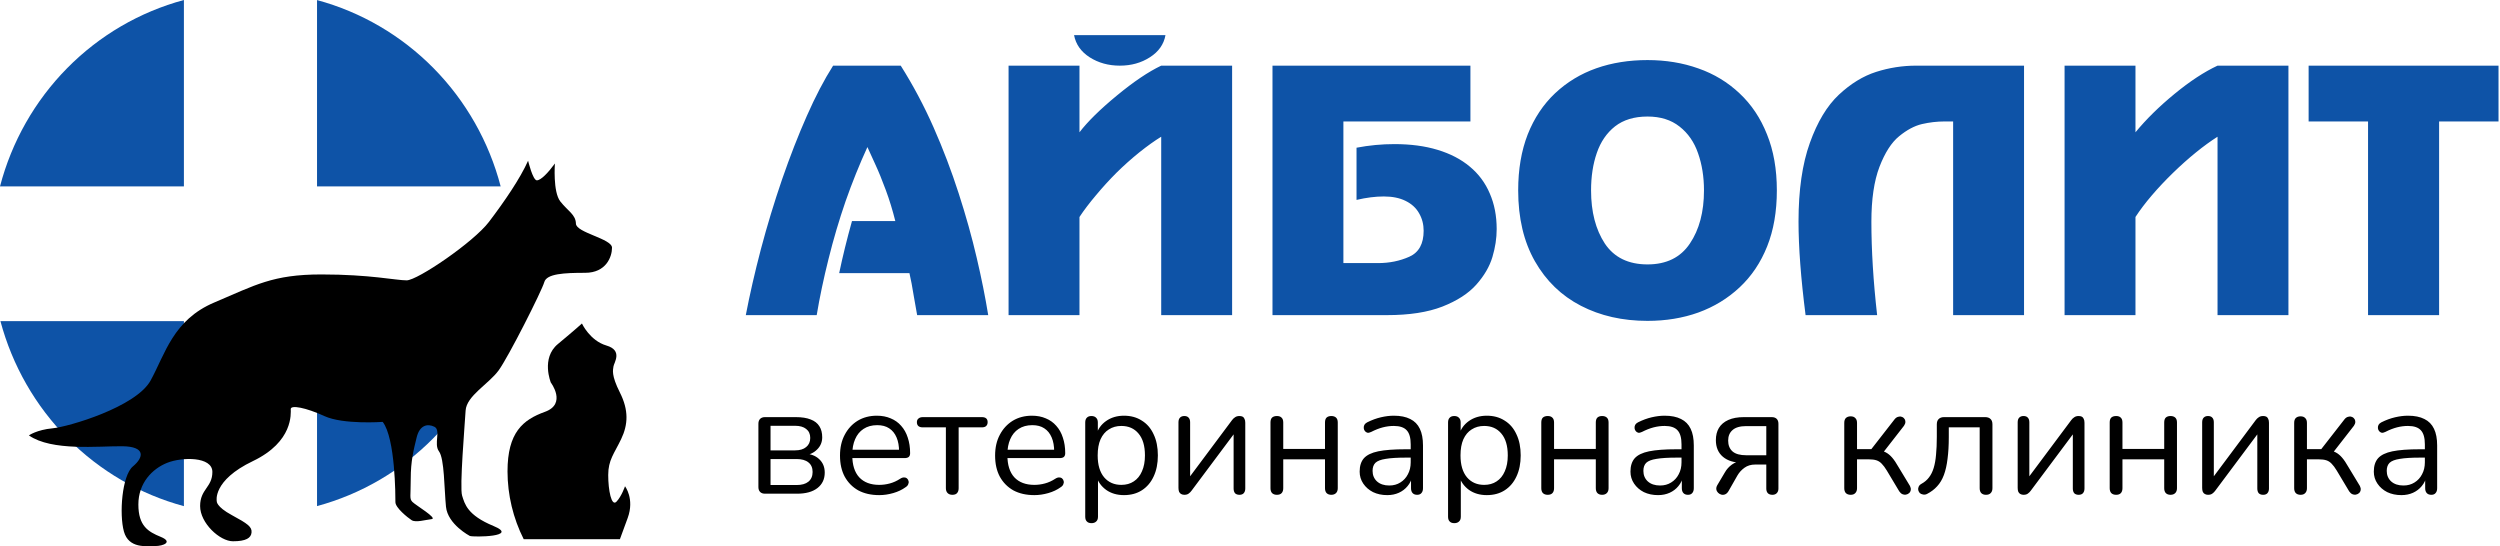
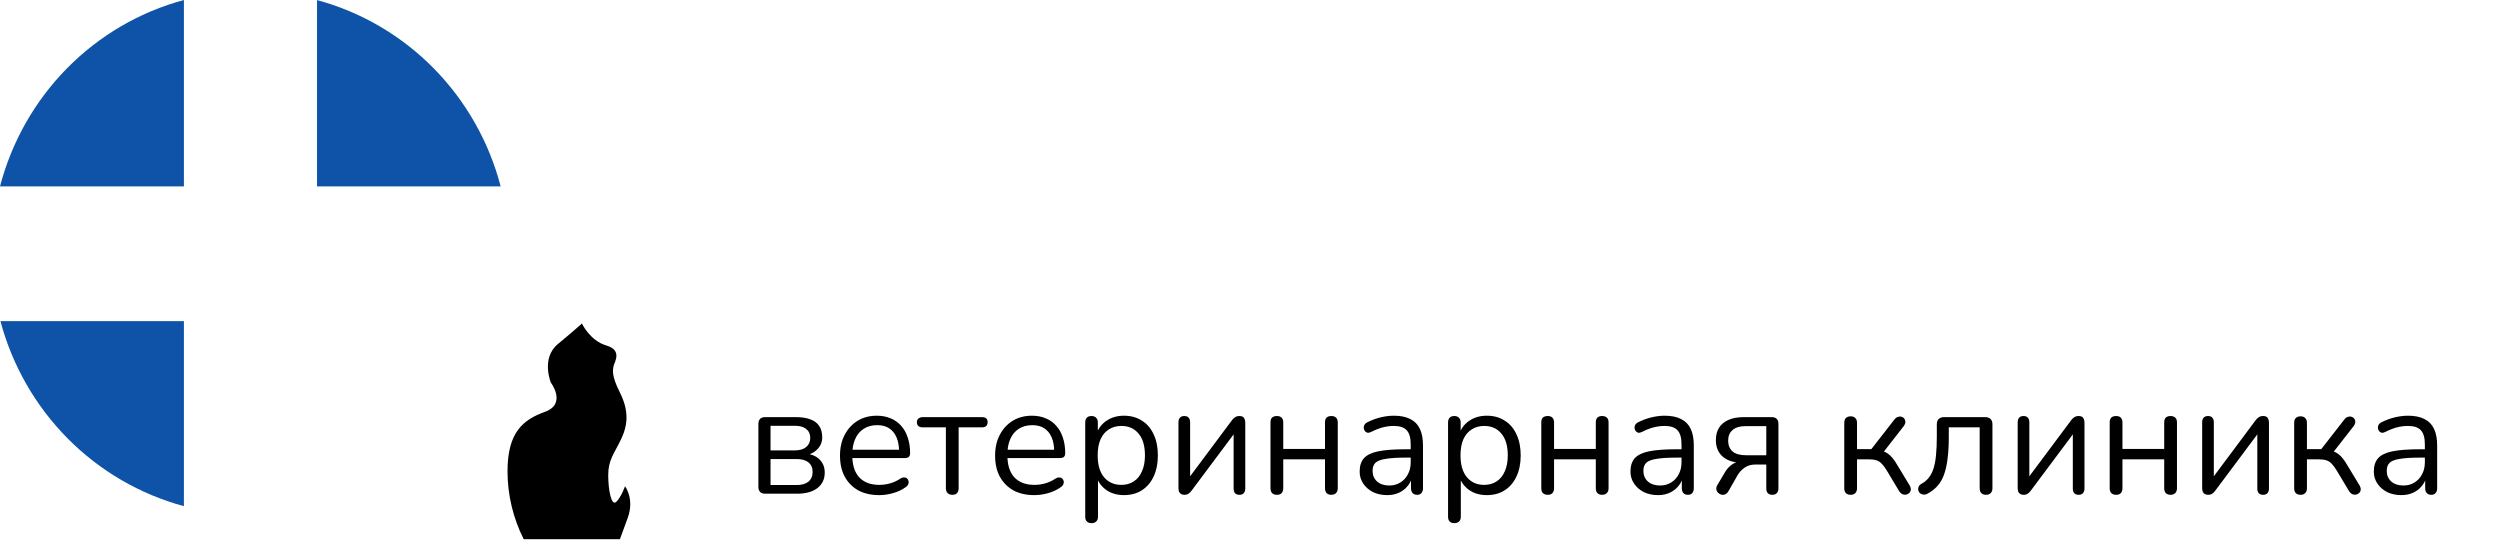
<svg xmlns="http://www.w3.org/2000/svg" width="238" height="52" viewBox="0 0 238 52" fill="none">
  <path d="M72.83 47C72.63 47 72.475 46.945 72.365 46.835C72.255 46.725 72.2 46.57 72.2 46.37V40.34C72.2 40.14 72.255 39.985 72.365 39.875C72.475 39.765 72.63 39.71 72.83 39.71H75.755C76.335 39.71 76.81 39.785 77.18 39.935C77.55 40.075 77.825 40.29 78.005 40.58C78.185 40.86 78.275 41.21 78.275 41.63C78.275 42.09 78.11 42.48 77.78 42.8C77.46 43.12 77.04 43.31 76.52 43.37V43.175C77.14 43.195 77.625 43.37 77.975 43.7C78.335 44.03 78.515 44.46 78.515 44.99C78.515 45.61 78.285 46.1 77.825 46.46C77.365 46.82 76.715 47 75.875 47H72.83ZM73.355 46.175H75.83C76.32 46.175 76.695 46.07 76.955 45.86C77.225 45.64 77.36 45.33 77.36 44.93C77.36 44.53 77.225 44.225 76.955 44.015C76.695 43.805 76.32 43.7 75.83 43.7H73.355V46.175ZM73.355 42.875H75.695C76.145 42.875 76.495 42.77 76.745 42.56C77.005 42.35 77.135 42.06 77.135 41.69C77.135 41.32 77.005 41.035 76.745 40.835C76.495 40.635 76.145 40.535 75.695 40.535H73.355V42.875ZM83.703 47.135C82.933 47.135 82.268 46.985 81.708 46.685C81.158 46.375 80.728 45.94 80.418 45.38C80.118 44.82 79.968 44.15 79.968 43.37C79.968 42.61 80.118 41.95 80.418 41.39C80.718 40.82 81.128 40.375 81.648 40.055C82.178 39.735 82.788 39.575 83.478 39.575C83.968 39.575 84.408 39.66 84.798 39.83C85.188 39.99 85.518 40.225 85.788 40.535C86.068 40.845 86.278 41.22 86.418 41.66C86.568 42.1 86.643 42.595 86.643 43.145C86.643 43.305 86.598 43.425 86.508 43.505C86.418 43.575 86.288 43.61 86.118 43.61H80.898V42.815H85.833L85.593 43.01C85.593 42.47 85.513 42.015 85.353 41.645C85.193 41.265 84.958 40.975 84.648 40.775C84.348 40.575 83.968 40.475 83.508 40.475C82.998 40.475 82.563 40.595 82.203 40.835C81.853 41.065 81.588 41.39 81.408 41.81C81.228 42.22 81.138 42.7 81.138 43.25V43.34C81.138 44.26 81.358 44.96 81.798 45.44C82.248 45.92 82.883 46.16 83.703 46.16C84.043 46.16 84.378 46.115 84.708 46.025C85.048 45.935 85.378 45.785 85.698 45.575C85.838 45.485 85.963 45.445 86.073 45.455C86.193 45.455 86.288 45.49 86.358 45.56C86.428 45.62 86.473 45.7 86.493 45.8C86.523 45.89 86.513 45.99 86.463 46.1C86.423 46.21 86.338 46.305 86.208 46.385C85.878 46.625 85.488 46.81 85.038 46.94C84.588 47.07 84.143 47.135 83.703 47.135ZM90.663 47.105C90.473 47.105 90.323 47.05 90.213 46.94C90.103 46.83 90.048 46.675 90.048 46.475V40.685H87.858C87.478 40.685 87.288 40.52 87.288 40.19C87.288 40.04 87.338 39.925 87.438 39.845C87.538 39.755 87.678 39.71 87.858 39.71H93.468C93.838 39.71 94.023 39.87 94.023 40.19C94.023 40.35 93.973 40.475 93.873 40.565C93.783 40.645 93.648 40.685 93.468 40.685H91.263V46.475C91.263 46.675 91.213 46.83 91.113 46.94C91.023 47.05 90.873 47.105 90.663 47.105ZM98.469 47.135C97.699 47.135 97.034 46.985 96.474 46.685C95.924 46.375 95.494 45.94 95.184 45.38C94.884 44.82 94.734 44.15 94.734 43.37C94.734 42.61 94.884 41.95 95.184 41.39C95.484 40.82 95.894 40.375 96.414 40.055C96.944 39.735 97.554 39.575 98.244 39.575C98.734 39.575 99.174 39.66 99.564 39.83C99.954 39.99 100.284 40.225 100.554 40.535C100.834 40.845 101.044 41.22 101.184 41.66C101.334 42.1 101.409 42.595 101.409 43.145C101.409 43.305 101.364 43.425 101.274 43.505C101.184 43.575 101.054 43.61 100.884 43.61H95.664V42.815H100.599L100.359 43.01C100.359 42.47 100.279 42.015 100.119 41.645C99.959 41.265 99.724 40.975 99.414 40.775C99.114 40.575 98.734 40.475 98.274 40.475C97.764 40.475 97.329 40.595 96.969 40.835C96.619 41.065 96.354 41.39 96.174 41.81C95.994 42.22 95.904 42.7 95.904 43.25V43.34C95.904 44.26 96.124 44.96 96.564 45.44C97.014 45.92 97.649 46.16 98.469 46.16C98.809 46.16 99.144 46.115 99.474 46.025C99.814 45.935 100.144 45.785 100.464 45.575C100.604 45.485 100.729 45.445 100.839 45.455C100.959 45.455 101.054 45.49 101.124 45.56C101.194 45.62 101.239 45.7 101.259 45.8C101.289 45.89 101.279 45.99 101.229 46.1C101.189 46.21 101.104 46.305 100.974 46.385C100.644 46.625 100.254 46.81 99.804 46.94C99.354 47.07 98.909 47.135 98.469 47.135ZM103.914 49.805C103.714 49.805 103.564 49.75 103.464 49.64C103.364 49.54 103.314 49.39 103.314 49.19V40.22C103.314 40.02 103.364 39.87 103.464 39.77C103.564 39.66 103.709 39.605 103.899 39.605C104.099 39.605 104.249 39.66 104.349 39.77C104.459 39.87 104.514 40.02 104.514 40.22V41.645L104.349 41.435C104.509 40.865 104.824 40.415 105.294 40.085C105.774 39.745 106.344 39.575 107.004 39.575C107.654 39.575 108.219 39.73 108.699 40.04C109.189 40.34 109.564 40.775 109.824 41.345C110.094 41.905 110.229 42.575 110.229 43.355C110.229 44.125 110.094 44.795 109.824 45.365C109.564 45.925 109.194 46.36 108.714 46.67C108.234 46.98 107.664 47.135 107.004 47.135C106.344 47.135 105.779 46.97 105.309 46.64C104.839 46.3 104.519 45.85 104.349 45.29H104.529V49.19C104.529 49.39 104.474 49.54 104.364 49.64C104.254 49.75 104.104 49.805 103.914 49.805ZM106.749 46.16C107.209 46.16 107.604 46.05 107.934 45.83C108.274 45.61 108.534 45.29 108.714 44.87C108.904 44.45 108.999 43.945 108.999 43.355C108.999 42.445 108.794 41.75 108.384 41.27C107.984 40.79 107.439 40.55 106.749 40.55C106.299 40.55 105.904 40.66 105.564 40.88C105.224 41.09 104.959 41.405 104.769 41.825C104.589 42.235 104.499 42.745 104.499 43.355C104.499 44.255 104.704 44.95 105.114 45.44C105.524 45.92 106.069 46.16 106.749 46.16ZM112.745 47.105C112.635 47.105 112.535 47.08 112.445 47.03C112.365 46.99 112.3 46.92 112.25 46.82C112.21 46.72 112.19 46.595 112.19 46.445V40.205C112.19 40.005 112.24 39.855 112.34 39.755C112.44 39.655 112.575 39.605 112.745 39.605C112.925 39.605 113.06 39.655 113.15 39.755C113.25 39.855 113.3 40.005 113.3 40.205V45.845H112.925L117.29 39.995C117.37 39.885 117.465 39.795 117.575 39.725C117.685 39.645 117.825 39.605 117.995 39.605C118.115 39.605 118.215 39.625 118.295 39.665C118.375 39.705 118.435 39.775 118.475 39.875C118.525 39.965 118.55 40.09 118.55 40.25V46.505C118.55 46.695 118.5 46.845 118.4 46.955C118.31 47.055 118.175 47.105 117.995 47.105C117.815 47.105 117.675 47.055 117.575 46.955C117.485 46.845 117.44 46.695 117.44 46.505V40.85H117.815L113.435 46.715C113.365 46.815 113.275 46.905 113.165 46.985C113.065 47.065 112.925 47.105 112.745 47.105ZM121.565 47.105C121.365 47.105 121.21 47.05 121.1 46.94C121 46.83 120.95 46.675 120.95 46.475V40.22C120.95 40.01 121 39.855 121.1 39.755C121.21 39.655 121.365 39.605 121.565 39.605C121.755 39.605 121.9 39.655 122 39.755C122.11 39.855 122.165 40.01 122.165 40.22V42.74H126.14V40.22C126.14 40.01 126.19 39.855 126.29 39.755C126.4 39.655 126.55 39.605 126.74 39.605C126.93 39.605 127.08 39.655 127.19 39.755C127.3 39.855 127.355 40.01 127.355 40.22V46.475C127.355 46.675 127.3 46.83 127.19 46.94C127.08 47.05 126.93 47.105 126.74 47.105C126.55 47.105 126.4 47.05 126.29 46.94C126.19 46.83 126.14 46.675 126.14 46.475V43.73H122.165V46.475C122.165 46.675 122.115 46.83 122.015 46.94C121.915 47.05 121.765 47.105 121.565 47.105ZM132.064 47.135C131.564 47.135 131.114 47.04 130.714 46.85C130.324 46.65 130.014 46.38 129.784 46.04C129.554 45.7 129.439 45.32 129.439 44.9C129.439 44.36 129.574 43.935 129.844 43.625C130.124 43.315 130.579 43.095 131.209 42.965C131.849 42.835 132.719 42.77 133.819 42.77H134.494V43.565H133.834C133.024 43.565 132.384 43.605 131.914 43.685C131.454 43.755 131.129 43.88 130.939 44.06C130.759 44.24 130.669 44.495 130.669 44.825C130.669 45.235 130.809 45.57 131.089 45.83C131.379 46.09 131.769 46.22 132.259 46.22C132.659 46.22 133.009 46.125 133.309 45.935C133.619 45.745 133.859 45.485 134.029 45.155C134.209 44.825 134.299 44.445 134.299 44.015V42.305C134.299 41.685 134.174 41.24 133.924 40.97C133.674 40.69 133.264 40.55 132.694 40.55C132.344 40.55 131.994 40.595 131.644 40.685C131.294 40.775 130.924 40.92 130.534 41.12C130.394 41.19 130.274 41.215 130.174 41.195C130.074 41.165 129.994 41.11 129.934 41.03C129.874 40.95 129.839 40.86 129.829 40.76C129.819 40.65 129.839 40.545 129.889 40.445C129.949 40.345 130.039 40.265 130.159 40.205C130.599 39.985 131.034 39.825 131.464 39.725C131.894 39.625 132.304 39.575 132.694 39.575C133.324 39.575 133.844 39.68 134.254 39.89C134.664 40.09 134.969 40.4 135.169 40.82C135.369 41.23 135.469 41.76 135.469 42.41V46.475C135.469 46.675 135.419 46.83 135.319 46.94C135.229 47.05 135.094 47.105 134.914 47.105C134.724 47.105 134.579 47.05 134.479 46.94C134.379 46.83 134.329 46.675 134.329 46.475V45.305H134.464C134.384 45.685 134.229 46.01 133.999 46.28C133.779 46.55 133.504 46.76 133.174 46.91C132.844 47.06 132.474 47.135 132.064 47.135ZM138.455 49.805C138.255 49.805 138.105 49.75 138.005 49.64C137.905 49.54 137.855 49.39 137.855 49.19V40.22C137.855 40.02 137.905 39.87 138.005 39.77C138.105 39.66 138.25 39.605 138.44 39.605C138.64 39.605 138.79 39.66 138.89 39.77C139 39.87 139.055 40.02 139.055 40.22V41.645L138.89 41.435C139.05 40.865 139.365 40.415 139.835 40.085C140.315 39.745 140.885 39.575 141.545 39.575C142.195 39.575 142.76 39.73 143.24 40.04C143.73 40.34 144.105 40.775 144.365 41.345C144.635 41.905 144.77 42.575 144.77 43.355C144.77 44.125 144.635 44.795 144.365 45.365C144.105 45.925 143.735 46.36 143.255 46.67C142.775 46.98 142.205 47.135 141.545 47.135C140.885 47.135 140.32 46.97 139.85 46.64C139.38 46.3 139.06 45.85 138.89 45.29H139.07V49.19C139.07 49.39 139.015 49.54 138.905 49.64C138.795 49.75 138.645 49.805 138.455 49.805ZM141.29 46.16C141.75 46.16 142.145 46.05 142.475 45.83C142.815 45.61 143.075 45.29 143.255 44.87C143.445 44.45 143.54 43.945 143.54 43.355C143.54 42.445 143.335 41.75 142.925 41.27C142.525 40.79 141.98 40.55 141.29 40.55C140.84 40.55 140.445 40.66 140.105 40.88C139.765 41.09 139.5 41.405 139.31 41.825C139.13 42.235 139.04 42.745 139.04 43.355C139.04 44.255 139.245 44.95 139.655 45.44C140.065 45.92 140.61 46.16 141.29 46.16ZM147.346 47.105C147.146 47.105 146.991 47.05 146.881 46.94C146.781 46.83 146.731 46.675 146.731 46.475V40.22C146.731 40.01 146.781 39.855 146.881 39.755C146.991 39.655 147.146 39.605 147.346 39.605C147.536 39.605 147.681 39.655 147.781 39.755C147.891 39.855 147.946 40.01 147.946 40.22V42.74H151.921V40.22C151.921 40.01 151.971 39.855 152.071 39.755C152.181 39.655 152.331 39.605 152.521 39.605C152.711 39.605 152.861 39.655 152.971 39.755C153.081 39.855 153.136 40.01 153.136 40.22V46.475C153.136 46.675 153.081 46.83 152.971 46.94C152.861 47.05 152.711 47.105 152.521 47.105C152.331 47.105 152.181 47.05 152.071 46.94C151.971 46.83 151.921 46.675 151.921 46.475V43.73H147.946V46.475C147.946 46.675 147.896 46.83 147.796 46.94C147.696 47.05 147.546 47.105 147.346 47.105ZM157.845 47.135C157.345 47.135 156.895 47.04 156.495 46.85C156.105 46.65 155.795 46.38 155.565 46.04C155.335 45.7 155.22 45.32 155.22 44.9C155.22 44.36 155.355 43.935 155.625 43.625C155.905 43.315 156.36 43.095 156.99 42.965C157.63 42.835 158.5 42.77 159.6 42.77H160.275V43.565H159.615C158.805 43.565 158.165 43.605 157.695 43.685C157.235 43.755 156.91 43.88 156.72 44.06C156.54 44.24 156.45 44.495 156.45 44.825C156.45 45.235 156.59 45.57 156.87 45.83C157.16 46.09 157.55 46.22 158.04 46.22C158.44 46.22 158.79 46.125 159.09 45.935C159.4 45.745 159.64 45.485 159.81 45.155C159.99 44.825 160.08 44.445 160.08 44.015V42.305C160.08 41.685 159.955 41.24 159.705 40.97C159.455 40.69 159.045 40.55 158.475 40.55C158.125 40.55 157.775 40.595 157.425 40.685C157.075 40.775 156.705 40.92 156.315 41.12C156.175 41.19 156.055 41.215 155.955 41.195C155.855 41.165 155.775 41.11 155.715 41.03C155.655 40.95 155.62 40.86 155.61 40.76C155.6 40.65 155.62 40.545 155.67 40.445C155.73 40.345 155.82 40.265 155.94 40.205C156.38 39.985 156.815 39.825 157.245 39.725C157.675 39.625 158.085 39.575 158.475 39.575C159.105 39.575 159.625 39.68 160.035 39.89C160.445 40.09 160.75 40.4 160.95 40.82C161.15 41.23 161.25 41.76 161.25 42.41V46.475C161.25 46.675 161.2 46.83 161.1 46.94C161.01 47.05 160.875 47.105 160.695 47.105C160.505 47.105 160.36 47.05 160.26 46.94C160.16 46.83 160.11 46.675 160.11 46.475V45.305H160.245C160.165 45.685 160.01 46.01 159.78 46.28C159.56 46.55 159.285 46.76 158.955 46.91C158.625 47.06 158.255 47.135 157.845 47.135ZM168.736 47.105C168.546 47.105 168.401 47.055 168.301 46.955C168.201 46.845 168.151 46.7 168.151 46.52V44.225H167.086C166.696 44.225 166.361 44.325 166.081 44.525C165.801 44.725 165.576 44.97 165.406 45.26L164.551 46.76C164.461 46.91 164.356 47.01 164.236 47.06C164.116 47.11 163.996 47.12 163.876 47.09C163.756 47.06 163.651 47 163.561 46.91C163.471 46.82 163.416 46.715 163.396 46.595C163.376 46.465 163.406 46.33 163.486 46.19L164.206 44.975C164.376 44.675 164.601 44.425 164.881 44.225C165.161 44.025 165.446 43.925 165.736 43.925H165.931V44.06C165.111 44.06 164.476 43.87 164.026 43.49C163.576 43.11 163.351 42.58 163.351 41.9C163.351 41.45 163.446 41.065 163.636 40.745C163.836 40.415 164.136 40.16 164.536 39.98C164.936 39.8 165.431 39.71 166.021 39.71H168.661C168.871 39.71 169.031 39.765 169.141 39.875C169.251 39.985 169.306 40.14 169.306 40.34V46.52C169.306 46.7 169.251 46.845 169.141 46.955C169.041 47.055 168.906 47.105 168.736 47.105ZM166.246 43.34H168.151V40.565H166.246C165.656 40.565 165.221 40.69 164.941 40.94C164.661 41.18 164.521 41.515 164.521 41.945C164.521 42.385 164.661 42.73 164.941 42.98C165.221 43.22 165.656 43.34 166.246 43.34ZM176.189 47.105C175.989 47.105 175.834 47.05 175.724 46.94C175.624 46.83 175.574 46.675 175.574 46.475V40.265C175.574 40.055 175.624 39.9 175.724 39.8C175.834 39.69 175.989 39.635 176.189 39.635C176.379 39.635 176.524 39.69 176.624 39.8C176.734 39.9 176.789 40.055 176.789 40.265V42.755H178.154L180.374 39.905C180.474 39.785 180.584 39.71 180.704 39.68C180.824 39.64 180.934 39.64 181.034 39.68C181.144 39.71 181.229 39.77 181.289 39.86C181.359 39.94 181.394 40.04 181.394 40.16C181.394 40.28 181.349 40.405 181.259 40.535L179.144 43.25L178.799 42.86C179.079 42.89 179.324 42.96 179.534 43.07C179.744 43.18 179.944 43.345 180.134 43.565C180.324 43.785 180.529 44.09 180.749 44.48L181.829 46.265C181.899 46.405 181.924 46.53 181.904 46.64C181.894 46.75 181.844 46.85 181.754 46.94C181.664 47.02 181.559 47.07 181.439 47.09C181.329 47.11 181.219 47.095 181.109 47.045C180.999 46.995 180.899 46.905 180.809 46.775L179.624 44.795C179.454 44.515 179.294 44.3 179.144 44.15C178.994 43.99 178.824 43.88 178.634 43.82C178.444 43.76 178.209 43.73 177.929 43.73H176.789V46.475C176.789 46.675 176.734 46.83 176.624 46.94C176.524 47.05 176.379 47.105 176.189 47.105ZM189.065 47.105C188.875 47.105 188.725 47.05 188.615 46.94C188.515 46.83 188.465 46.675 188.465 46.475V40.685H185.525V41.615C185.525 42.395 185.485 43.085 185.405 43.685C185.335 44.275 185.22 44.785 185.06 45.215C184.9 45.645 184.685 46.005 184.415 46.295C184.155 46.585 183.83 46.83 183.44 47.03C183.31 47.09 183.185 47.105 183.065 47.075C182.945 47.055 182.845 47.01 182.765 46.94C182.695 46.86 182.645 46.765 182.615 46.655C182.595 46.545 182.61 46.435 182.66 46.325C182.71 46.215 182.8 46.125 182.93 46.055C183.22 45.895 183.455 45.695 183.635 45.455C183.825 45.215 183.975 44.915 184.085 44.555C184.195 44.195 184.27 43.775 184.31 43.295C184.36 42.805 184.385 42.23 184.385 41.57V40.4C184.385 40.17 184.445 40 184.565 39.89C184.685 39.77 184.855 39.71 185.075 39.71H188.99C189.21 39.71 189.38 39.77 189.5 39.89C189.62 40 189.68 40.17 189.68 40.4V46.475C189.68 46.675 189.625 46.83 189.515 46.94C189.415 47.05 189.265 47.105 189.065 47.105ZM192.638 47.105C192.528 47.105 192.428 47.08 192.338 47.03C192.258 46.99 192.193 46.92 192.143 46.82C192.103 46.72 192.083 46.595 192.083 46.445V40.205C192.083 40.005 192.133 39.855 192.233 39.755C192.333 39.655 192.468 39.605 192.638 39.605C192.818 39.605 192.953 39.655 193.043 39.755C193.143 39.855 193.193 40.005 193.193 40.205V45.845H192.818L197.183 39.995C197.263 39.885 197.358 39.795 197.468 39.725C197.578 39.645 197.718 39.605 197.888 39.605C198.008 39.605 198.108 39.625 198.188 39.665C198.268 39.705 198.328 39.775 198.368 39.875C198.418 39.965 198.443 40.09 198.443 40.25V46.505C198.443 46.695 198.393 46.845 198.293 46.955C198.203 47.055 198.068 47.105 197.888 47.105C197.708 47.105 197.568 47.055 197.468 46.955C197.378 46.845 197.333 46.695 197.333 46.505V40.85H197.708L193.328 46.715C193.258 46.815 193.168 46.905 193.058 46.985C192.958 47.065 192.818 47.105 192.638 47.105ZM201.458 47.105C201.258 47.105 201.103 47.05 200.993 46.94C200.893 46.83 200.843 46.675 200.843 46.475V40.22C200.843 40.01 200.893 39.855 200.993 39.755C201.103 39.655 201.258 39.605 201.458 39.605C201.648 39.605 201.793 39.655 201.893 39.755C202.003 39.855 202.058 40.01 202.058 40.22V42.74H206.033V40.22C206.033 40.01 206.083 39.855 206.183 39.755C206.293 39.655 206.443 39.605 206.633 39.605C206.823 39.605 206.973 39.655 207.083 39.755C207.193 39.855 207.248 40.01 207.248 40.22V46.475C207.248 46.675 207.193 46.83 207.083 46.94C206.973 47.05 206.823 47.105 206.633 47.105C206.443 47.105 206.293 47.05 206.183 46.94C206.083 46.83 206.033 46.675 206.033 46.475V43.73H202.058V46.475C202.058 46.675 202.008 46.83 201.908 46.94C201.808 47.05 201.658 47.105 201.458 47.105ZM210.201 47.105C210.091 47.105 209.991 47.08 209.901 47.03C209.821 46.99 209.756 46.92 209.706 46.82C209.666 46.72 209.646 46.595 209.646 46.445V40.205C209.646 40.005 209.696 39.855 209.796 39.755C209.896 39.655 210.031 39.605 210.201 39.605C210.381 39.605 210.516 39.655 210.606 39.755C210.706 39.855 210.756 40.005 210.756 40.205V45.845H210.381L214.746 39.995C214.826 39.885 214.921 39.795 215.031 39.725C215.141 39.645 215.281 39.605 215.451 39.605C215.571 39.605 215.671 39.625 215.751 39.665C215.831 39.705 215.891 39.775 215.931 39.875C215.981 39.965 216.006 40.09 216.006 40.25V46.505C216.006 46.695 215.956 46.845 215.856 46.955C215.766 47.055 215.631 47.105 215.451 47.105C215.271 47.105 215.131 47.055 215.031 46.955C214.941 46.845 214.896 46.695 214.896 46.505V40.85H215.271L210.891 46.715C210.821 46.815 210.731 46.905 210.621 46.985C210.521 47.065 210.381 47.105 210.201 47.105ZM219.021 47.105C218.821 47.105 218.666 47.05 218.556 46.94C218.456 46.83 218.406 46.675 218.406 46.475V40.265C218.406 40.055 218.456 39.9 218.556 39.8C218.666 39.69 218.821 39.635 219.021 39.635C219.211 39.635 219.356 39.69 219.456 39.8C219.566 39.9 219.621 40.055 219.621 40.265V42.755H220.986L223.206 39.905C223.306 39.785 223.416 39.71 223.536 39.68C223.656 39.64 223.766 39.64 223.866 39.68C223.976 39.71 224.061 39.77 224.121 39.86C224.191 39.94 224.226 40.04 224.226 40.16C224.226 40.28 224.181 40.405 224.091 40.535L221.976 43.25L221.631 42.86C221.911 42.89 222.156 42.96 222.366 43.07C222.576 43.18 222.776 43.345 222.966 43.565C223.156 43.785 223.361 44.09 223.581 44.48L224.661 46.265C224.731 46.405 224.756 46.53 224.736 46.64C224.726 46.75 224.676 46.85 224.586 46.94C224.496 47.02 224.391 47.07 224.271 47.09C224.161 47.11 224.051 47.095 223.941 47.045C223.831 46.995 223.731 46.905 223.641 46.775L222.456 44.795C222.286 44.515 222.126 44.3 221.976 44.15C221.826 43.99 221.656 43.88 221.466 43.82C221.276 43.76 221.041 43.73 220.761 43.73H219.621V46.475C219.621 46.675 219.566 46.83 219.456 46.94C219.356 47.05 219.211 47.105 219.021 47.105ZM228.612 47.135C228.112 47.135 227.662 47.04 227.262 46.85C226.872 46.65 226.562 46.38 226.332 46.04C226.102 45.7 225.987 45.32 225.987 44.9C225.987 44.36 226.122 43.935 226.392 43.625C226.672 43.315 227.127 43.095 227.757 42.965C228.397 42.835 229.267 42.77 230.367 42.77H231.042V43.565H230.382C229.572 43.565 228.932 43.605 228.462 43.685C228.002 43.755 227.677 43.88 227.487 44.06C227.307 44.24 227.217 44.495 227.217 44.825C227.217 45.235 227.357 45.57 227.637 45.83C227.927 46.09 228.317 46.22 228.807 46.22C229.207 46.22 229.557 46.125 229.857 45.935C230.167 45.745 230.407 45.485 230.577 45.155C230.757 44.825 230.847 44.445 230.847 44.015V42.305C230.847 41.685 230.722 41.24 230.472 40.97C230.222 40.69 229.812 40.55 229.242 40.55C228.892 40.55 228.542 40.595 228.192 40.685C227.842 40.775 227.472 40.92 227.082 41.12C226.942 41.19 226.822 41.215 226.722 41.195C226.622 41.165 226.542 41.11 226.482 41.03C226.422 40.95 226.387 40.86 226.377 40.76C226.367 40.65 226.387 40.545 226.437 40.445C226.497 40.345 226.587 40.265 226.707 40.205C227.147 39.985 227.582 39.825 228.012 39.725C228.442 39.625 228.852 39.575 229.242 39.575C229.872 39.575 230.392 39.68 230.802 39.89C231.212 40.09 231.517 40.4 231.717 40.82C231.917 41.23 232.017 41.76 232.017 42.41V46.475C232.017 46.675 231.967 46.83 231.867 46.94C231.777 47.05 231.642 47.105 231.462 47.105C231.272 47.105 231.127 47.05 231.027 46.94C230.927 46.83 230.877 46.675 230.877 46.475V45.305H231.012C230.932 45.685 230.777 46.01 230.547 46.28C230.327 46.55 230.052 46.76 229.722 46.91C229.392 47.06 229.022 47.135 228.612 47.135Z" fill="black" />
-   <path d="M79.312 6.25H85.75C86.927 8.115 87.969 10.073 88.875 12.125C89.781 14.177 90.578 16.271 91.266 18.406C91.953 20.531 92.526 22.578 92.984 24.547C93.443 26.505 93.807 28.323 94.078 30H87.312C87.229 29.573 87.125 28.984 87 28.234C86.854 27.318 86.713 26.573 86.578 26H79.891C80.224 24.406 80.63 22.755 81.109 21.047H85.234C84.974 20.005 84.672 19.021 84.328 18.094C83.984 17.156 83.641 16.318 83.297 15.578C82.963 14.828 82.724 14.302 82.578 14C81.818 15.656 81.125 17.375 80.5 19.156C79.885 20.938 79.344 22.771 78.875 24.656C78.406 26.531 78.031 28.312 77.75 30H71C71.375 28.042 71.854 25.948 72.438 23.719C73.031 21.479 73.703 19.266 74.453 17.078C75.213 14.88 76 12.865 76.812 11.031C77.625 9.188 78.458 7.594 79.312 6.25ZM96.016 6.25H102.766V12.594C103.547 11.573 104.734 10.406 106.328 9.094C107.932 7.771 109.339 6.823 110.547 6.25H117.297V30H110.547V13.016C109.932 13.391 109.24 13.885 108.469 14.5C107.708 15.115 106.984 15.76 106.297 16.438C105.62 17.115 104.969 17.828 104.344 18.578C103.719 19.318 103.193 20.01 102.766 20.656V30H96.016V6.25ZM102.25 3.344H110.953C110.797 4.219 110.302 4.922 109.469 5.453C108.646 5.984 107.693 6.25 106.609 6.25C105.526 6.25 104.568 5.984 103.734 5.453C102.911 4.922 102.417 4.219 102.25 3.344ZM121.141 6.25H139.984V11.562H127.891V25.047H131.188C132.271 25.047 133.266 24.844 134.172 24.438C135.078 24.031 135.531 23.208 135.531 21.969C135.531 21.354 135.385 20.797 135.094 20.297C134.812 19.797 134.385 19.406 133.812 19.125C133.25 18.844 132.557 18.703 131.734 18.703C130.943 18.703 130.078 18.812 129.141 19.031V14.062C130.339 13.833 131.542 13.719 132.75 13.719C134.292 13.719 135.661 13.901 136.859 14.266C138.068 14.63 139.089 15.162 139.922 15.859C140.766 16.557 141.401 17.412 141.828 18.422C142.266 19.422 142.484 20.552 142.484 21.812C142.484 22.677 142.349 23.562 142.078 24.469C141.807 25.375 141.297 26.25 140.547 27.094C139.797 27.938 138.719 28.635 137.312 29.188C135.917 29.729 134.161 30 132.047 30H121.141V6.25ZM144.531 18.125C144.531 16.125 144.833 14.349 145.438 12.797C146.052 11.245 146.922 9.938 148.047 8.875C149.182 7.812 150.49 7.021 151.969 6.5C153.448 5.979 155.073 5.719 156.844 5.719C158.583 5.719 160.198 5.984 161.688 6.516C163.177 7.036 164.484 7.828 165.609 8.891C166.734 9.943 167.604 11.245 168.219 12.797C168.844 14.338 169.156 16.115 169.156 18.125C169.156 20.135 168.849 21.912 168.234 23.453C167.62 24.995 166.745 26.297 165.609 27.359C164.484 28.412 163.177 29.208 161.688 29.75C160.208 30.281 158.594 30.547 156.844 30.547C154.469 30.547 152.354 30.068 150.5 29.109C148.646 28.151 147.188 26.74 146.125 24.875C145.062 23.01 144.531 20.76 144.531 18.125ZM151.469 18.125C151.469 20.167 151.906 21.854 152.781 23.188C153.667 24.51 155.021 25.172 156.844 25.172C158.646 25.172 159.99 24.51 160.875 23.188C161.771 21.865 162.219 20.177 162.219 18.125C162.219 16.833 162.031 15.656 161.656 14.594C161.292 13.531 160.703 12.682 159.891 12.047C159.089 11.412 158.073 11.094 156.844 11.094C155.583 11.094 154.552 11.406 153.75 12.031C152.958 12.656 152.38 13.5 152.016 14.562C151.651 15.615 151.469 16.802 151.469 18.125ZM185.938 11.562H185.125C184.406 11.562 183.688 11.646 182.969 11.812C182.26 11.979 181.536 12.365 180.797 12.969C180.068 13.562 179.443 14.537 178.922 15.891C178.411 17.234 178.156 18.974 178.156 21.109C178.156 23.818 178.339 26.781 178.703 30H171.891C171.443 26.5 171.219 23.526 171.219 21.078C171.219 18.099 171.578 15.609 172.297 13.609C173.016 11.599 173.938 10.068 175.062 9.016C176.188 7.964 177.37 7.24 178.609 6.844C179.849 6.448 181.115 6.25 182.406 6.25H192.688V30H185.938V11.562ZM196.547 6.25H203.297V12.594C204.318 11.354 205.557 10.135 207.016 8.938C208.474 7.74 209.839 6.844 211.109 6.25H217.859V30H211.109V13.016C210.453 13.432 209.766 13.932 209.047 14.516C208.328 15.099 207.604 15.745 206.875 16.453C206.146 17.162 205.474 17.875 204.859 18.594C204.245 19.312 203.724 20 203.297 20.656V30H196.547V6.25ZM219.781 6.25H237.859V11.562H232.203V30H225.438V11.562H219.781V6.25Z" fill="#0E53A7" />
  <path d="M17.508 17.748V0C13.302 1.133 9.467 3.372 6.392 6.489C3.317 9.606 1.112 13.491 0 17.748H17.508Z" fill="#0E53A7" />
  <path d="M30.181 17.748H47.664C46.553 13.495 44.352 9.614 41.281 6.498C38.211 3.383 34.382 1.143 30.181 0.007V17.748Z" fill="#0E53A7" />
  <path d="M17.508 30.569H0.04C1.169 34.798 3.377 38.651 6.443 41.744C9.509 44.836 13.325 47.057 17.508 48.186V30.569Z" fill="#0E53A7" />
-   <path d="M30.181 30.569V48.181C34.36 47.05 38.172 44.827 41.234 41.736C44.296 38.645 46.502 34.794 47.629 30.569H30.181Z" fill="#0E53A7" />
-   <path d="M2.751 41.45C2.751 41.45 3.502 40.915 5.003 40.775C6.503 40.635 12.951 38.751 14.34 36.22C15.729 33.69 16.48 30.456 20.398 28.798C24.317 27.14 25.957 26.127 30.598 26.127C35.239 26.127 37.685 26.689 38.714 26.689C39.742 26.689 45.077 23.062 46.55 21.122C48.025 19.182 49.524 16.989 50.274 15.302C50.274 15.302 50.722 17.168 51.108 17.168C51.493 17.168 52.191 16.441 52.827 15.565C52.827 15.565 52.622 18.265 53.345 19.182C54.069 20.1 54.808 20.427 54.828 21.291C54.848 22.155 58.264 22.725 58.264 23.582C58.264 24.439 57.708 25.972 55.706 25.972C53.706 25.972 52.038 26.056 51.816 26.858C51.595 27.659 48.411 33.972 47.468 35.264C46.524 36.556 44.41 37.683 44.326 39.088C44.243 40.493 43.742 46.398 43.993 47.185C44.243 47.973 44.48 49.041 46.981 50.074C49.482 51.106 45.105 51.15 44.73 51.023C44.73 51.023 42.624 49.927 42.457 48.24C42.29 46.553 42.312 43.663 41.79 42.968C41.268 42.273 42 40.944 41.353 40.627C40.706 40.309 39.956 40.458 39.666 41.639C39.376 42.82 39.102 43.896 39.102 45.583C39.102 47.27 38.964 47.467 39.255 47.776C39.547 48.085 41.7 49.35 41.09 49.421C40.479 49.492 39.574 49.772 39.185 49.519C38.797 49.265 37.643 48.338 37.643 47.804C37.643 47.272 37.643 41.723 36.434 40.164C36.434 40.164 32.682 40.438 30.89 39.614C29.097 38.791 27.68 38.54 27.68 38.94C27.68 39.34 27.95 42.04 24.075 43.896C20.2 45.752 20.635 47.712 20.635 47.712C20.635 47.712 20.552 48.218 22.074 49.041C23.596 49.864 23.991 50.158 23.948 50.686C23.905 51.214 23.428 51.529 22.177 51.529C20.927 51.529 19.051 49.8 19.051 48.177C19.051 46.554 20.218 46.406 20.218 44.928C20.218 43.45 17.322 43.494 15.904 44.065C14.487 44.635 13.173 45.984 13.173 48.029C13.173 50.074 14.11 50.623 15.299 51.108C16.488 51.592 15.571 51.985 14.757 51.985C13.943 51.985 12.256 52.246 11.797 50.602C11.339 48.957 11.609 45.266 12.653 44.402C13.697 43.538 13.882 42.504 11.631 42.482C9.38 42.46 4.919 42.968 2.751 41.45Z" fill="black" />
  <path d="M55.401 30.797C55.401 30.797 56.152 32.431 57.736 32.895C59.32 33.359 58.444 34.544 58.403 34.881C58.361 35.218 58.166 35.684 59.015 37.371C59.863 39.058 59.798 40.416 59.131 41.807C58.464 43.199 57.902 43.79 57.902 45.224C57.902 46.657 58.208 48.269 58.694 47.754C59.181 47.239 59.5 46.293 59.5 46.293C59.5 46.293 60.425 47.474 59.758 49.308C59.091 51.141 59.015 51.332 59.015 51.332H49.857C48.849 49.334 48.32 47.123 48.315 44.879C48.315 41.168 49.774 39.965 51.878 39.206C53.982 38.447 52.441 36.423 52.441 36.423C52.441 36.423 51.483 34.105 53.108 32.755C54.734 31.406 55.401 30.797 55.401 30.797Z" fill="black" />
</svg>